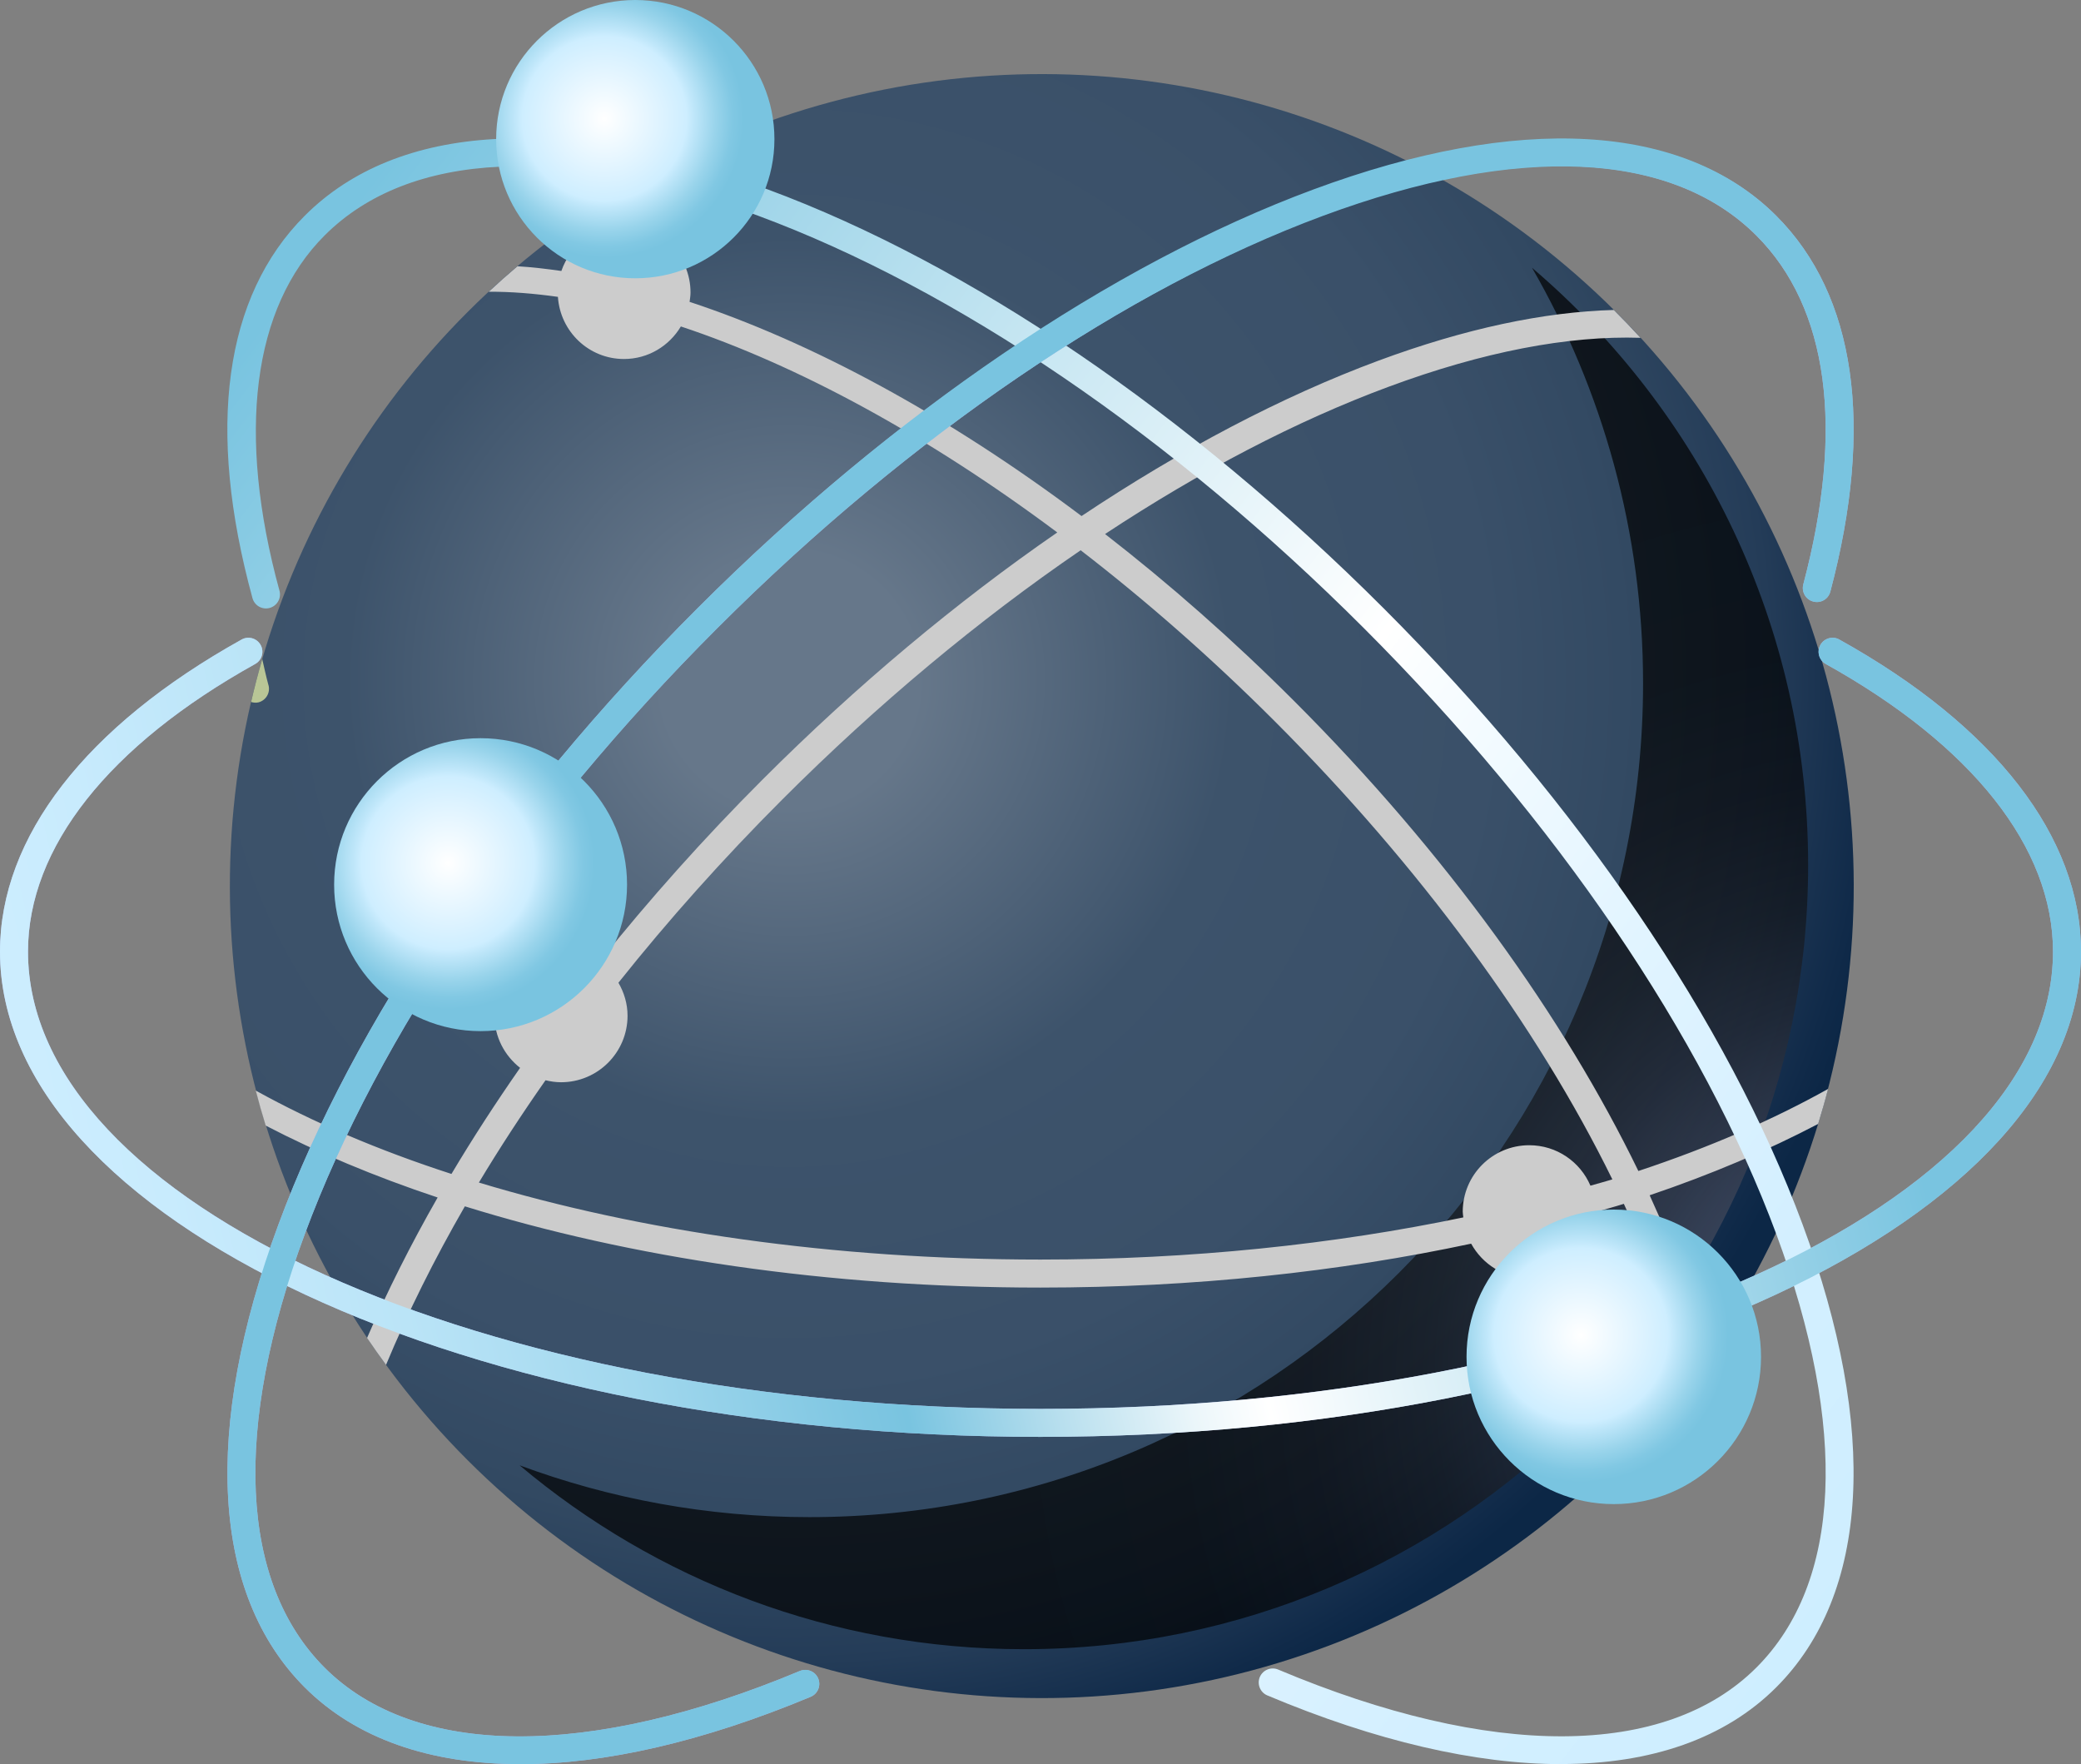
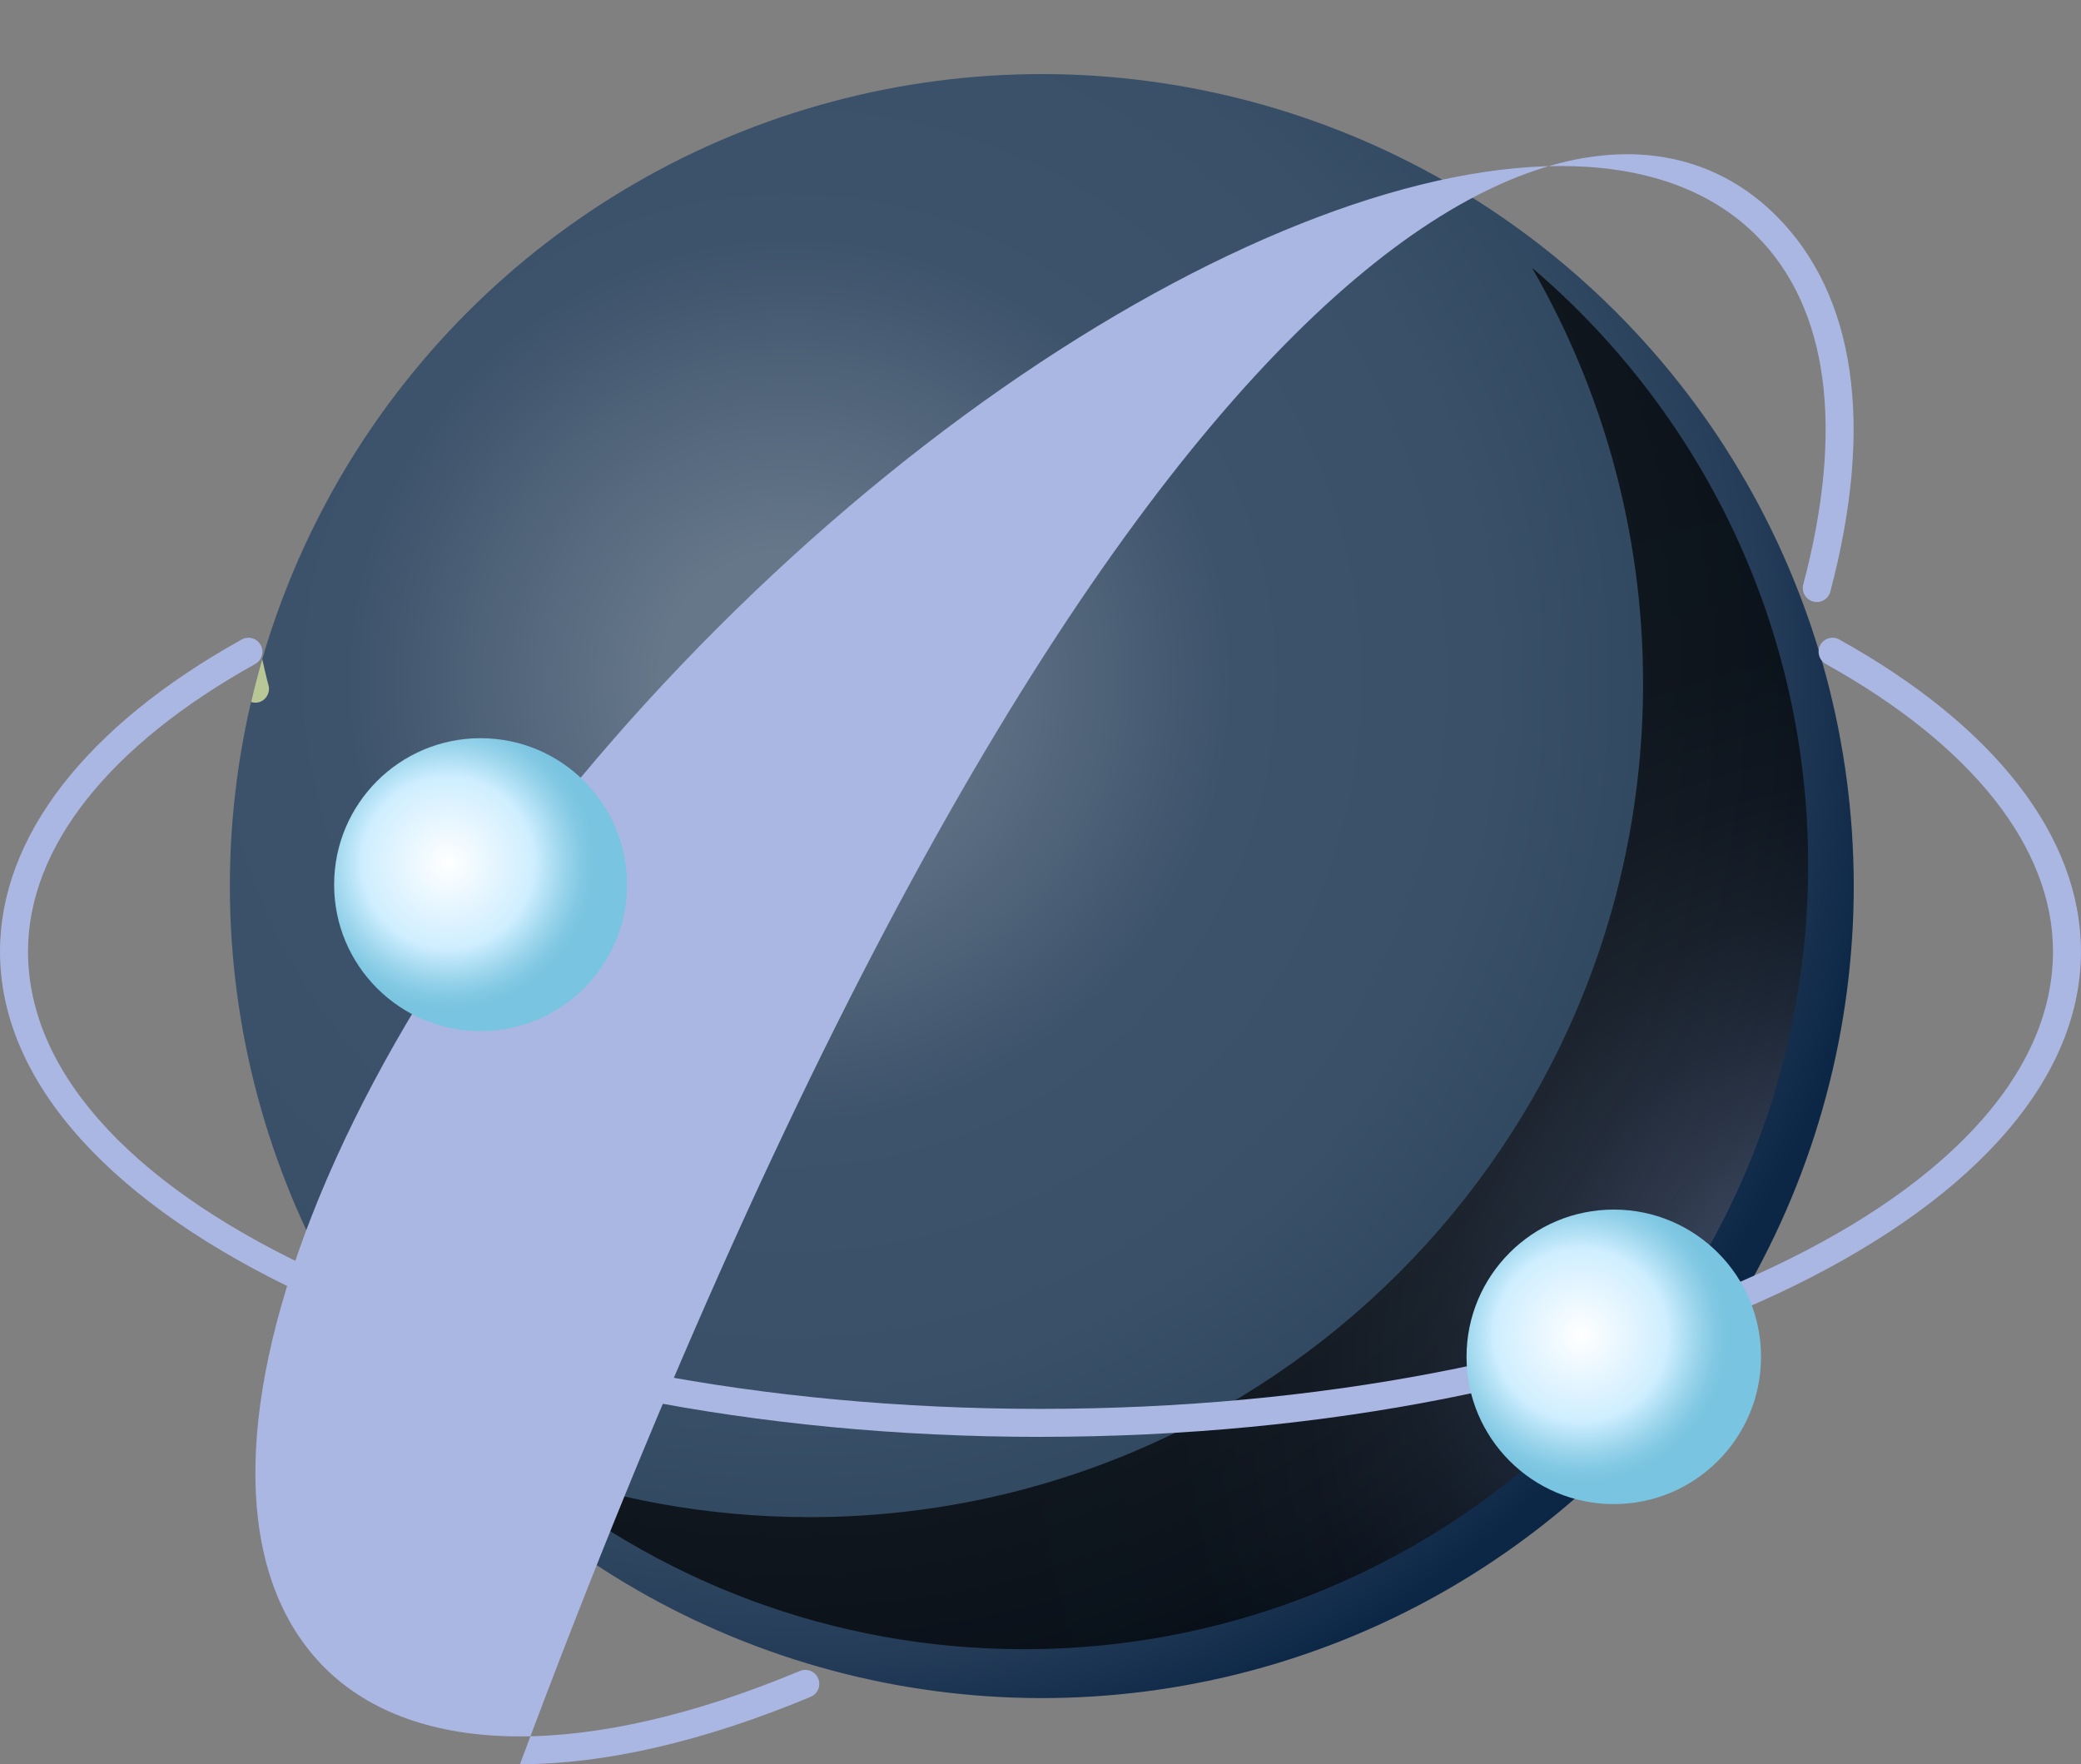
<svg xmlns="http://www.w3.org/2000/svg" xmlns:xlink="http://www.w3.org/1999/xlink" viewBox="0 0 500 423.83">
  <rect x="0" y="0" width="500" height="423.83" fill="#808080" stroke="none" />
  <defs>
    <style>      .cls-1 {        fill: #b9c696;      }      .cls-2 {        fill: #ccc;      }      .cls-3 {        isolation: isolate;      }      .cls-4 {        fill: url(#Degradado_sin_nombre_91-2);      }      .cls-5 {        fill: url(#Degradado_sin_nombre_91-3);      }      .cls-6 {        mix-blend-mode: multiply;      }      .cls-7 {        fill: url(#Degradado_sin_nombre_131);      }      .cls-8 {        fill: url(#Degradado_sin_nombre_126);      }      .cls-9 {        fill: url(#Degradado_sin_nombre_125);      }      .cls-10 {        fill: url(#Degradado_sin_nombre_114);      }      .cls-11 {        fill: url(#radial-gradient);        mix-blend-mode: color-dodge;        opacity: .7;      }      .cls-12 {        fill: url(#Degradado_sin_nombre_91);      }      .cls-13 {        fill: #abb7e3;      }    </style>
    <radialGradient id="Degradado_sin_nombre_125" data-name="Degradado sin nombre 125" cx="189.71" cy="163.52" fx="189.71" fy="163.52" r="280.39" gradientTransform="translate(223.84 -114.65) rotate(45)" gradientUnits="userSpaceOnUse">
      <stop offset=".11" stop-color="#66778a" />
      <stop offset=".38" stop-color="#3d536b" />
      <stop offset=".6" stop-color="#3a5069" />
      <stop offset=".73" stop-color="#324962" />
      <stop offset=".84" stop-color="#243c58" />
      <stop offset=".93" stop-color="#102a49" />
      <stop offset=".95" stop-color="#0c2746" />
    </radialGradient>
    <radialGradient id="radial-gradient" cx="458.81" cy="330.67" fx="458.81" fy="330.67" r="230.28" gradientUnits="userSpaceOnUse">
      <stop offset="0" stop-color="#abb7e3" />
      <stop offset=".06" stop-color="#8a94b8" />
      <stop offset=".14" stop-color="#6a718d" />
      <stop offset=".22" stop-color="#4d5367" />
      <stop offset=".31" stop-color="#353947" />
      <stop offset=".4" stop-color="#21242d" />
      <stop offset=".5" stop-color="#121418" />
      <stop offset=".62" stop-color="#08080a" />
      <stop offset=".76" stop-color="#010202" />
      <stop offset="1" stop-color="#000" />
    </radialGradient>
    <linearGradient id="Degradado_sin_nombre_114" data-name="Degradado sin nombre 114" x1="62.53" y1="78.37" x2="451.55" y2="375.45" gradientUnits="userSpaceOnUse">
      <stop offset="0" stop-color="#79c4e0" />
      <stop offset=".53" stop-color="#fff" />
      <stop offset=".56" stop-color="#f9fdff" />
      <stop offset=".72" stop-color="#e1f4ff" />
      <stop offset=".87" stop-color="#d3efff" />
      <stop offset="1" stop-color="#ceeeff" />
    </linearGradient>
    <linearGradient id="Degradado_sin_nombre_131" data-name="Degradado sin nombre 131" x1="440.54" y1="189.85" x2="4.44" y2="290.74" gradientUnits="userSpaceOnUse">
      <stop offset="0" stop-color="#79c4e0" />
      <stop offset=".37" stop-color="#fff" />
      <stop offset=".41" stop-color="#ebf6fa" />
      <stop offset=".48" stop-color="#b8dfee" />
      <stop offset=".56" stop-color="#79c4e0" />
      <stop offset=".59" stop-color="#80c7e2" />
      <stop offset=".7" stop-color="#a2d8ee" />
      <stop offset=".81" stop-color="#bae4f7" />
      <stop offset=".92" stop-color="#c8ebfd" />
      <stop offset="1" stop-color="#ceeeff" />
    </linearGradient>
    <linearGradient id="Degradado_sin_nombre_126" data-name="Degradado sin nombre 126" x1="150.57" y1="409.44" x2="349" y2="35" gradientUnits="userSpaceOnUse">
      <stop offset="0" stop-color="#79c4e0" />
      <stop offset="1" stop-color="#79c4e0" />
    </linearGradient>
    <radialGradient id="Degradado_sin_nombre_91" data-name="Degradado sin nombre 91" cx="107.66" cy="207.32" fx="107.66" fy="207.32" r="35.19" gradientUnits="userSpaceOnUse">
      <stop offset="0" stop-color="#fff" />
      <stop offset=".44" stop-color="#dbf2ff" />
      <stop offset=".59" stop-color="#ceeeff" />
      <stop offset=".64" stop-color="#c0e7fa" />
      <stop offset=".8" stop-color="#99d4eb" />
      <stop offset=".92" stop-color="#81c8e3" />
      <stop offset="1" stop-color="#79c4e0" />
    </radialGradient>
    <radialGradient id="Degradado_sin_nombre_91-2" data-name="Degradado sin nombre 91" cx="379.88" cy="320.74" fx="379.88" fy="320.74" r="35.38" xlink:href="#Degradado_sin_nombre_91" />
    <radialGradient id="Degradado_sin_nombre_91-3" data-name="Degradado sin nombre 91" cx="145.21" cy="28.48" fx="145.21" fy="28.48" r="33.43" xlink:href="#Degradado_sin_nombre_91" />
  </defs>
  <g class="cls-3">
    <g id="Capa_2" data-name="Capa 2">
      <g id="Capa_1-2" data-name="Capa 1">
        <g>
          <g>
            <circle class="cls-9" cx="250.31" cy="212.88" r="195.08" transform="translate(-77.21 239.35) rotate(-45)" />
            <path class="cls-11" d="M368.1,64.34c16.94,29.4,26.68,63.47,26.68,99.83,0,110.63-89.68,200.32-200.32,200.32-24.48,0-47.93-4.41-69.62-12.45,32.76,27.56,75.02,44.18,121.18,44.18,104.06,0,188.42-84.36,188.42-188.42,0-57.48-25.77-108.91-66.35-143.47Z" />
          </g>
          <path class="cls-13" d="M250,345.21C112.15,345.21,0,292.91,0,228.61c0-27.51,20.62-54.14,58.05-74.96,1.62-.91,3.67-.32,4.57,1.3.9,1.62.32,3.67-1.3,4.57C26.12,179.12,6.73,203.65,6.73,228.61c0,60.58,109.13,109.87,243.27,109.87s243.27-49.28,243.27-109.87c0-24.97-19.39-49.5-54.59-69.09-1.62-.9-2.21-2.95-1.31-4.57.9-1.62,2.95-2.22,4.57-1.3,37.43,20.82,58.05,47.45,58.05,74.96,0,64.29-112.15,116.59-250,116.59Z" />
          <g class="cls-6">
-             <path class="cls-2" d="M439.26,261.6c-13.27,7.42-28.56,14.08-45.61,19.73-17.87-36.84-46.1-76.3-82.71-112.91-14.8-14.8-30.06-28.2-45.43-40.12,22.93-15.12,45.93-27.15,68.05-35.35,22.8-8.46,43.25-12.35,60.61-11.79-2.09-2.28-4.23-4.51-6.42-6.69-16.74.45-35.75,4.47-56.53,12.17-23.21,8.61-47.35,21.32-71.36,37.34-32.25-24.23-64.74-41.75-94.18-51.46.11-.74.23-1.48.23-2.25,0-8.82-7.15-15.98-15.98-15.98-7.01,0-12.89,4.54-15.05,10.81-3.59-.51-7.12-.93-10.55-1.13-2.34,1.99-4.64,4.02-6.89,6.12,5.28-.03,10.85.42,16.61,1.23.55,8.32,7.41,14.93,15.87,14.93,5.83,0,10.88-3.15,13.67-7.82,28.07,9.32,59.28,26.21,90.44,49.49-24.19,16.7-48.15,36.71-70.8,59.36-14.16,14.16-27.25,28.85-39.19,43.77-2.61-1.87-5.79-2.99-9.25-2.99-8.82,0-15.98,7.15-15.98,15.98,0,5.1,2.43,9.58,6.15,12.51-5.91,8.48-11.43,16.99-16.49,25.49-17.59-5.7-33.36-12.46-47.02-20.03.73,2.83,1.53,5.63,2.39,8.41,12.37,6.43,26.19,12.25,41.31,17.28-6.49,11.34-12.14,22.62-16.96,33.74,1.47,2.19,3.01,4.34,4.56,6.47,5.21-12.52,11.54-25.27,18.94-38.09,39.63,12.32,87.18,19.52,138.28,19.52,36.92,0,71.93-3.81,103.5-10.55,2.72,4.93,7.9,8.3,13.93,8.3,8.79,0,15.91-7.1,15.97-15.88,2.26-.67,4.58-1.29,6.79-1.99,2.98,6.43,5.68,12.81,8.02,19.11,2.96,7.98,5.31,15.65,7.08,22.98,1.67-2.19,3.3-4.42,4.88-6.68-3.23-11.96-7.85-24.53-13.78-37.47,14.81-5.01,28.36-10.78,40.49-17.14.85-2.79,1.66-5.59,2.39-8.43ZM382.13,284.85c-2.44-5.71-8.1-9.71-14.7-9.71-8.82,0-15.98,7.15-15.98,15.98,0,.47.1.91.14,1.36-30.95,6.46-65.32,10.13-101.6,10.13-49.88,0-96.29-6.82-134.93-18.5,4.92-8.19,10.28-16.4,16.01-24.58,1.2.29,2.44.48,3.73.48,8.82,0,15.98-7.15,15.98-15.98,0-2.9-.83-5.58-2.19-7.93,11.96-15.02,25.15-29.8,39.41-44.06,22.93-22.93,47.21-43.14,71.65-59.84,15.71,12.12,31.35,25.81,46.53,40.98,34.96,34.96,63.11,73.28,81.22,110.17-1.72.53-3.53,1-5.28,1.51Z" />
            <path class="cls-1" d="M64.5,164.6c-.58-2.13-1.01-4.17-1.49-6.24-.99,3.39-1.88,6.83-2.68,10.29.58.17,1.19.24,1.82.08,1.79-.49,2.85-2.34,2.36-4.13Z" />
          </g>
-           <path class="cls-10" d="M375.07,423.83c-20.47,0-44.43-5.5-70.58-16.51-1.71-.72-2.51-2.69-1.8-4.41.73-1.72,2.72-2.51,4.41-1.8,51.18,21.55,93.05,21.38,114.92-.49,20.4-20.4,22.09-57.39,4.76-104.15-17.65-47.62-52.84-99.31-99.09-145.56-46.25-46.25-97.94-81.44-145.56-99.09-46.75-17.33-83.74-15.65-104.15,4.76-17.31,17.31-21.16,47.61-10.83,85.35.49,1.79-.57,3.64-2.36,4.13-1.81.49-3.64-.57-4.13-2.36-11.15-40.75-6.8-72.52,12.57-91.88,22.36-22.37,61.87-24.61,111.24-6.31,48.51,17.98,101.06,53.72,147.98,100.64,46.92,46.92,82.66,99.47,100.64,147.98,18.3,49.37,16.06,88.87-6.31,111.24-12.28,12.29-30.04,18.44-51.71,18.44Z" />
-           <path class="cls-13" d="M124.94,423.83c-21.68,0-39.43-6.16-51.72-18.44-22.37-22.37-24.61-61.87-6.31-111.24,17.98-48.5,53.73-101.06,100.64-147.98C265.03,48.7,381.32,6.38,426.77,51.84c19.09,19.09,23.59,50.31,13,90.29-.47,1.8-2.3,2.88-4.11,2.39-1.8-.47-2.86-2.32-2.39-4.11,9.94-37.53,6.04-66.51-11.25-83.8-42.84-42.84-154.85-.51-249.7,94.33-46.25,46.25-81.44,97.95-99.09,145.56-17.33,46.76-15.64,83.74,4.76,104.15,21.75,21.74,63.37,22.04,114.2.8,1.72-.7,3.68.1,4.4,1.81.72,1.71-.09,3.68-1.81,4.4-25.85,10.79-49.55,16.19-69.83,16.19Z" />
-           <path class="cls-7" d="M250,345.21C112.15,345.21,0,292.91,0,228.62,0,201.1,20.62,174.48,58.05,153.65c1.62-.91,3.67-.32,4.57,1.3.9,1.62.32,3.67-1.3,4.57C26.11,179.11,6.73,203.65,6.73,228.62c0,60.58,109.13,109.87,243.27,109.87s243.27-49.28,243.27-109.87c0-24.97-19.39-49.5-54.59-69.09-1.62-.9-2.21-2.95-1.3-4.57.9-1.62,2.95-2.22,4.57-1.3,37.43,20.82,58.05,47.45,58.05,74.96,0,64.29-112.15,116.59-250,116.59Z" />
-           <path class="cls-8" d="M124.94,423.82c-21.68,0-39.43-6.15-51.71-18.43-22.37-22.37-24.61-61.87-6.31-111.24,17.98-48.51,53.72-101.06,100.64-147.98,46.92-46.92,99.47-82.66,147.98-100.64,49.37-18.3,88.88-16.06,111.24,6.31,19.09,19.09,23.59,50.31,13,90.29-.47,1.8-2.3,2.89-4.11,2.39-1.8-.47-2.86-2.32-2.39-4.11,9.94-37.53,6.04-66.51-11.25-83.8-20.4-20.41-57.39-22.09-104.15-4.76-47.62,17.65-99.31,52.84-145.56,99.09-46.25,46.25-81.44,97.94-99.09,145.56-17.33,46.76-15.64,83.74,4.76,104.15,21.74,21.75,63.37,22.04,114.2.79,1.71-.7,3.68.09,4.4,1.81.71,1.71-.1,3.68-1.81,4.4-25.85,10.8-49.56,16.19-69.83,16.19Z" />
+           <path class="cls-13" d="M124.94,423.83C265.03,48.7,381.32,6.38,426.77,51.84c19.09,19.09,23.59,50.31,13,90.29-.47,1.8-2.3,2.88-4.11,2.39-1.8-.47-2.86-2.32-2.39-4.11,9.94-37.53,6.04-66.51-11.25-83.8-42.84-42.84-154.85-.51-249.7,94.33-46.25,46.25-81.44,97.95-99.09,145.56-17.33,46.76-15.64,83.74,4.76,104.15,21.75,21.74,63.37,22.04,114.2.8,1.72-.7,3.68.1,4.4,1.81.72,1.71-.09,3.68-1.81,4.4-25.85,10.79-49.55,16.19-69.83,16.19Z" />
          <circle class="cls-12" cx="115.47" cy="212.54" r="35.19" />
          <circle class="cls-4" cx="387.74" cy="325.98" r="35.38" />
-           <circle class="cls-5" cx="152.64" cy="33.43" r="33.43" />
        </g>
      </g>
    </g>
  </g>
</svg>